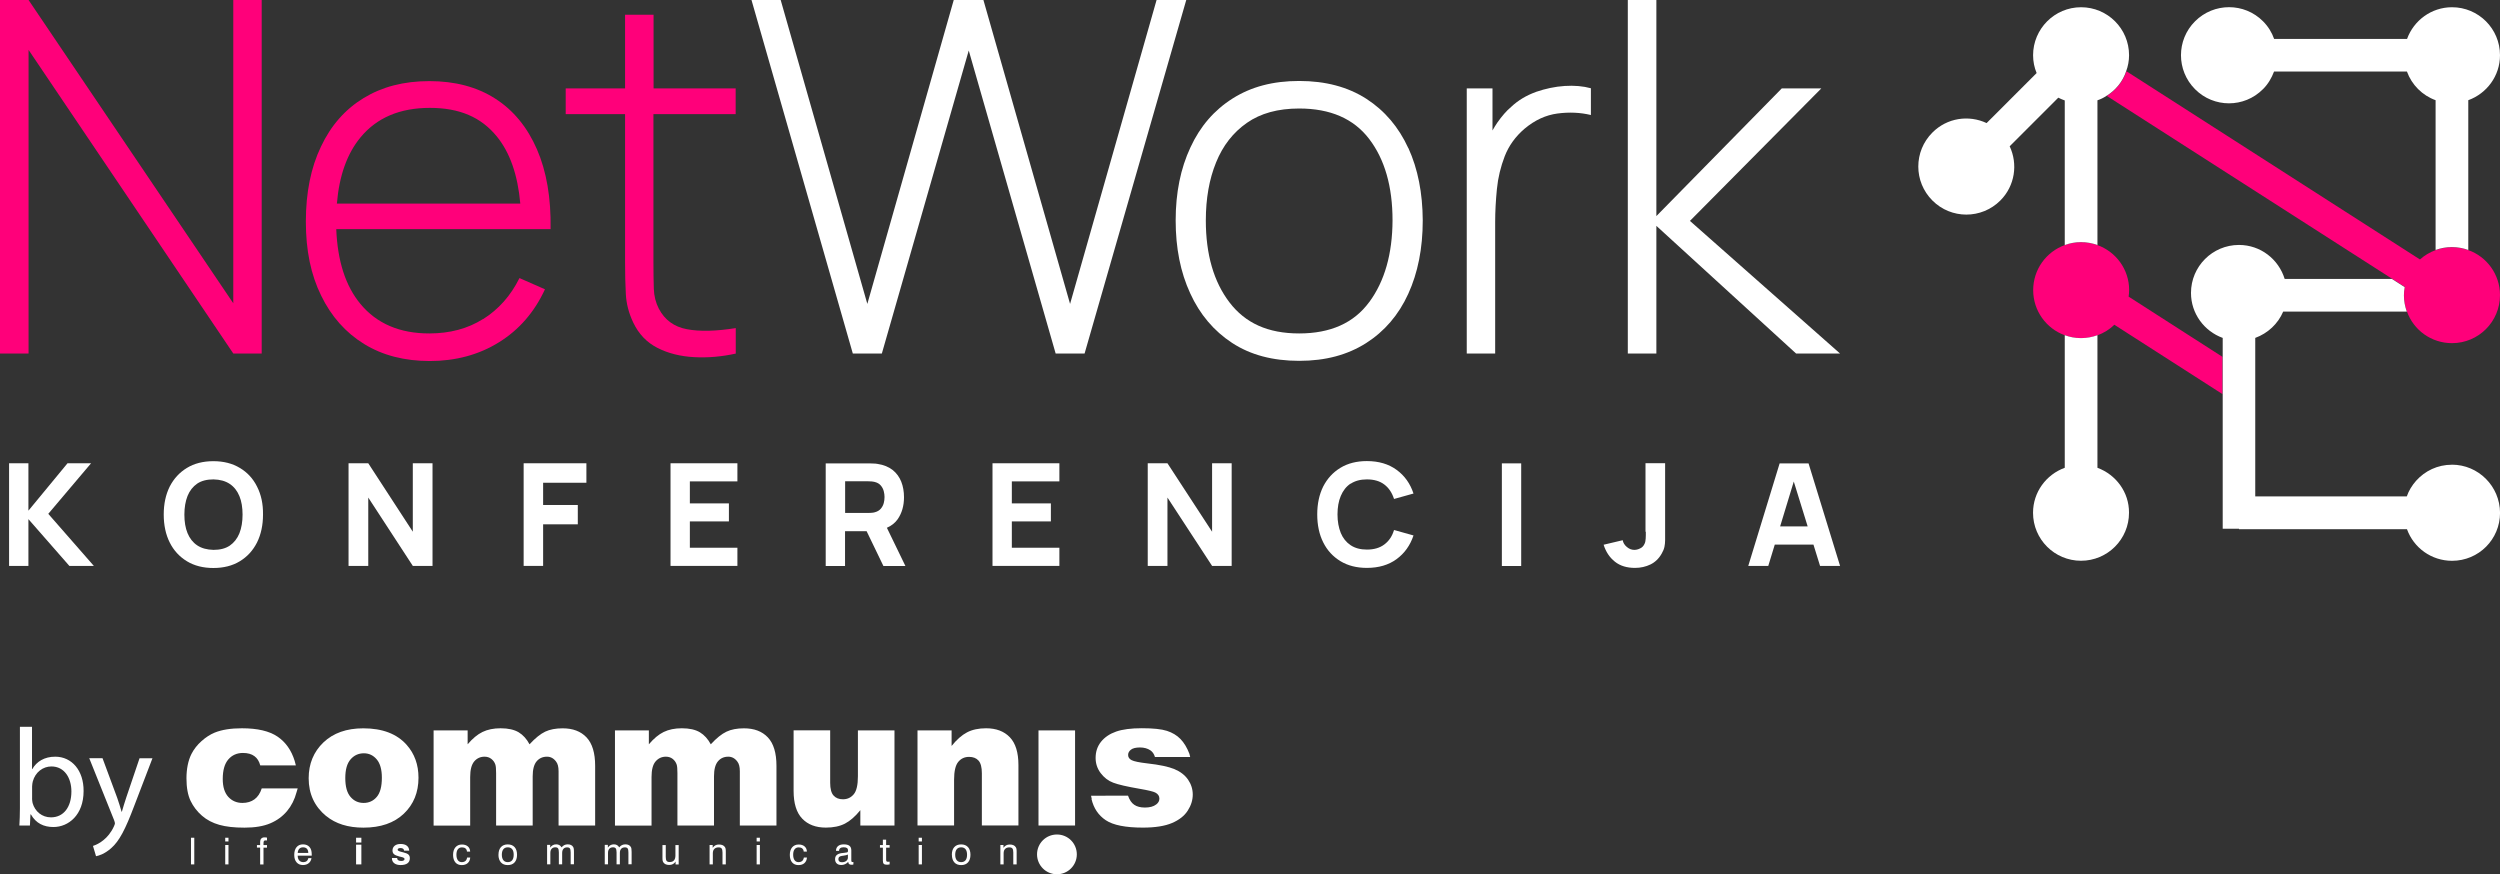
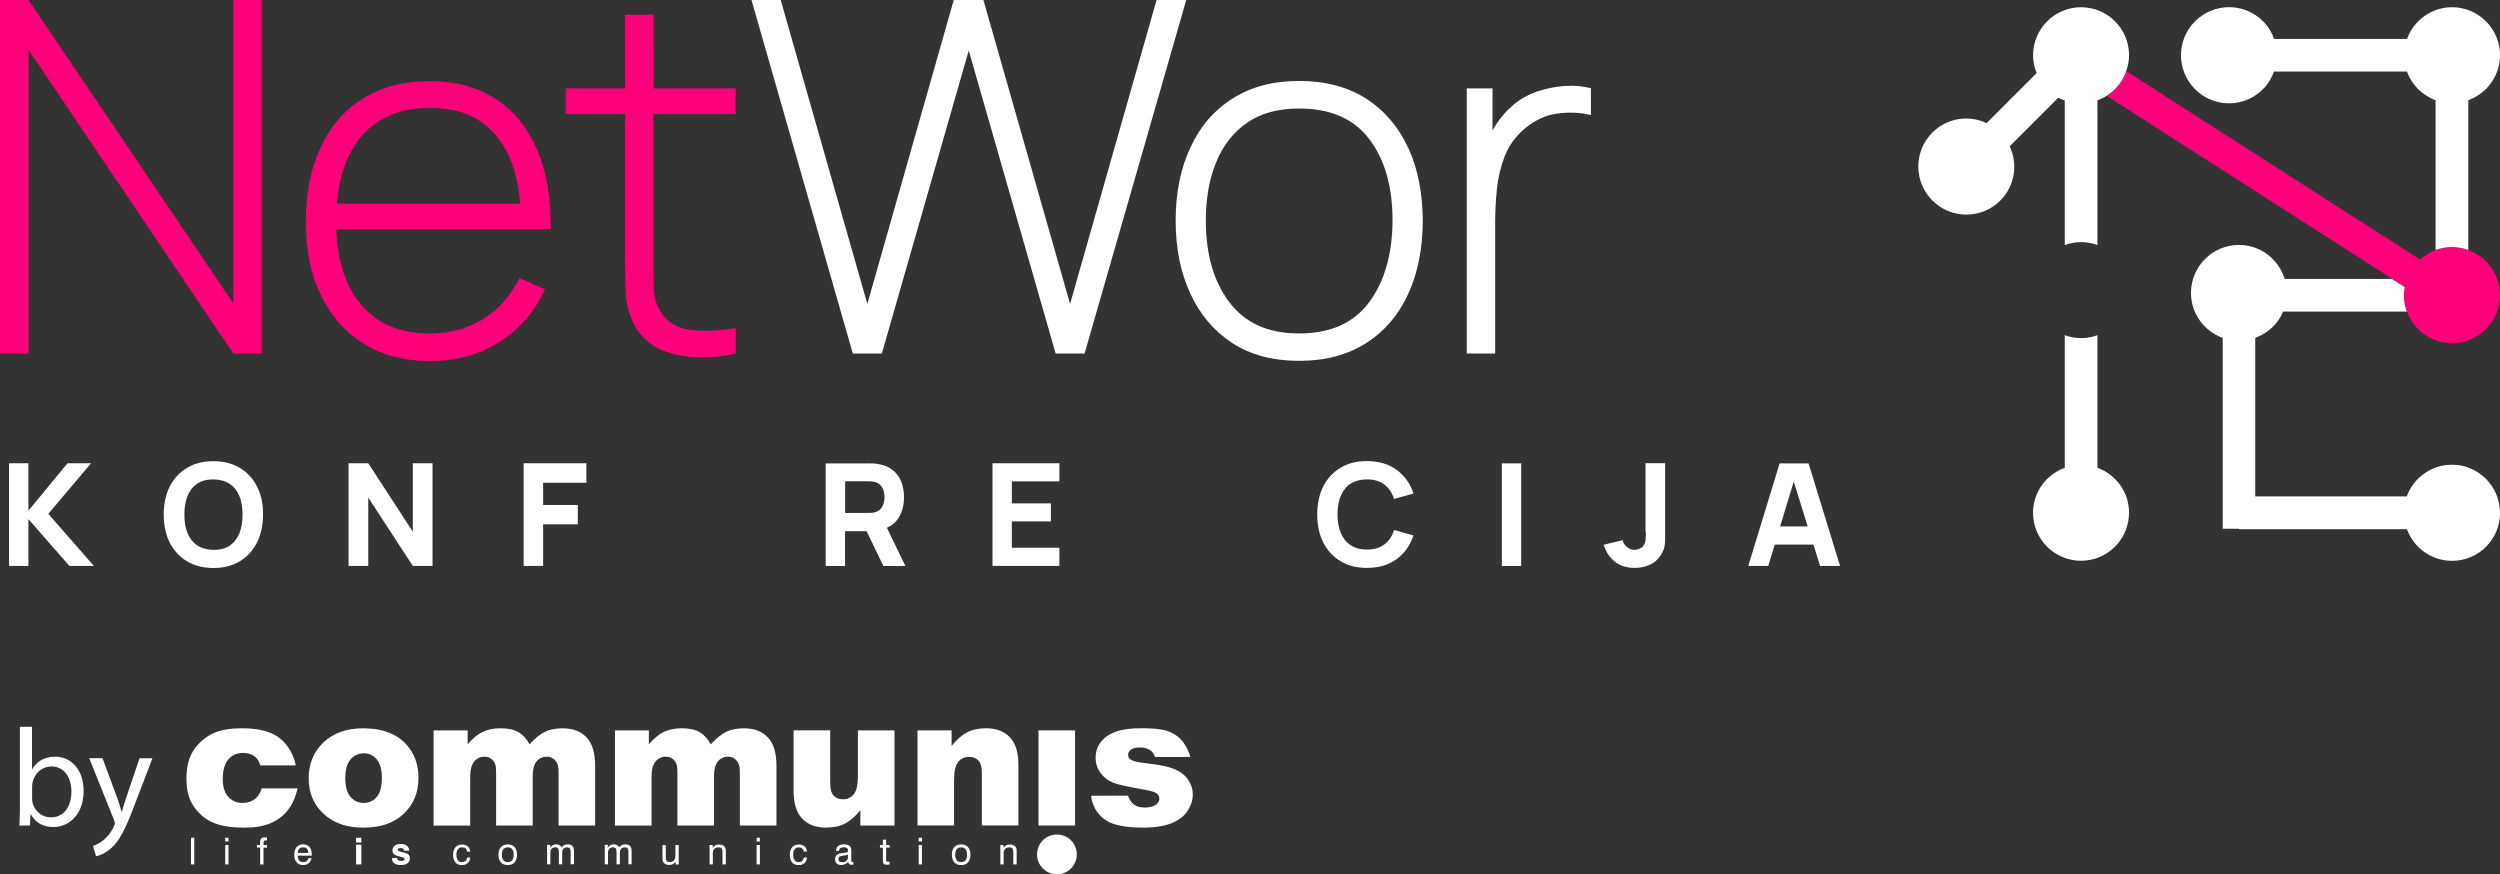
<svg xmlns="http://www.w3.org/2000/svg" id="Layer_1" data-name="Layer 1" viewBox="0 0 514.71 180">
  <rect x="0" y="0" width="514.71" height="180" fill="#333333" stroke="none" />
  <defs>
    <style>
      .cls-1 {
        fill-rule: evenodd;
      }

      .cls-1, .cls-2, .cls-3 {
        stroke-width: 0px;
      }

      .cls-1, .cls-3 {
        fill: #fff;
      }

      .cls-2 {
        fill: #ff007a;
      }
    </style>
  </defs>
  <g>
    <g>
      <polygon class="cls-2" points="48.03 62.44 5.88 0 0 0 0 72.78 5.88 72.78 5.88 10.27 48.03 72.78 53.88 72.78 53.88 0 48.03 0 48.03 62.44" />
      <path class="cls-2" d="M99.44,65.69c-3.15,1.98-6.84,2.96-11.05,2.96-6.11,0-10.82-2.03-14.17-6.06-3.09-3.72-4.73-8.87-4.99-15.42h44.13c.1-6.4-.83-11.88-2.81-16.43s-4.84-8.04-8.58-10.43c-3.77-2.42-8.3-3.61-13.57-3.61s-9.73,1.17-13.52,3.48c-3.8,2.31-6.74,5.64-8.79,9.99-2.08,4.32-3.12,9.47-3.12,15.45s1.04,10.95,3.15,15.24c2.08,4.29,5.04,7.62,8.84,9.96,3.8,2.34,8.32,3.51,13.55,3.51s10.06-1.27,14.2-3.85c4.13-2.55,7.31-6.19,9.49-10.92l-5.25-2.31c-1.82,3.67-4.34,6.47-7.49,8.45ZM74.22,28.29c3.35-4.06,8.11-6.08,14.28-6.08s10.56,1.95,13.76,5.85c2.73,3.33,4.34,7.96,4.86,13.86h-37.76c.47-5.69,2.08-10.27,4.86-13.63Z" />
      <path class="cls-2" d="M134.54,3.04h-5.85v15.16h-12.22v5.3h12.22v30.32c0,2.52.05,4.76.16,6.74.1,1.95.6,3.9,1.51,5.82,1.12,2.37,2.78,4.11,4.97,5.23,2.18,1.12,4.73,1.77,7.57,1.92,2.83.16,5.69-.1,8.58-.73v-5.25c-4.08.65-7.44.73-10.06.23-2.63-.49-4.55-1.9-5.77-4.21-.65-1.25-.99-2.63-1.04-4.11-.05-1.51-.08-3.41-.08-5.69v-30.27h16.93v-5.3h-16.9V3.04Z" />
      <g>
        <polygon class="cls-3" points="18.75 95.38 13.9 95.38 5.85 105.14 5.85 95.38 1.87 95.38 1.87 116.51 5.85 116.51 5.85 106.88 14.28 116.51 19.32 116.51 9.94 105.79 18.75 95.38" />
        <path class="cls-3" d="M52.92,100.18c-.82-1.66-2.02-2.94-3.54-3.84-1.53-.93-3.35-1.39-5.45-1.39s-3.93.46-5.45,1.39c-1.53.93-2.7,2.21-3.54,3.84-.82,1.66-1.23,3.57-1.23,5.75s.41,4.12,1.23,5.75c.82,1.66,2.02,2.94,3.54,3.87,1.53.93,3.35,1.39,5.45,1.39s3.93-.46,5.45-1.39c1.53-.93,2.7-2.21,3.54-3.87.82-1.66,1.23-3.57,1.23-5.75.03-2.18-.38-4.09-1.23-5.75ZM49.29,109.8c-.44,1.09-1.12,1.94-1.99,2.54-.9.6-2.02.87-3.35.87-1.34-.03-2.45-.33-3.35-.93-.9-.6-1.55-1.45-1.99-2.51-.44-1.06-.65-2.35-.65-3.82s.22-2.75.65-3.84c.44-1.09,1.12-1.94,1.99-2.54.9-.6,2.02-.87,3.35-.87,1.34.03,2.45.33,3.35.93.9.6,1.55,1.45,1.99,2.51.44,1.06.65,2.35.65,3.82s-.22,2.75-.65,3.84Z" />
        <polygon class="cls-3" points="84.99 109.47 75.82 95.38 71.76 95.38 71.76 116.51 75.82 116.51 75.82 102.44 84.99 116.51 89.05 116.51 89.05 95.38 84.99 95.38 84.99 109.47" />
        <polygon class="cls-3" points="107.81 116.51 111.82 116.51 111.82 107.95 118.96 107.95 118.96 103.97 111.82 103.97 111.82 99.39 120.73 99.39 120.73 95.38 107.81 95.38 107.81 116.51" />
-         <polygon class="cls-3" points="138.05 116.51 151.82 116.51 151.82 112.77 142.03 112.77 142.03 107.35 150.07 107.35 150.07 103.64 142.03 103.64 142.03 99.11 151.82 99.11 151.82 95.38 138.05 95.38 138.05 116.51" />
        <path class="cls-3" d="M182.6,108.66c.93-.41,1.66-.98,2.21-1.75.87-1.25,1.31-2.78,1.31-4.53,0-1.17-.19-2.26-.57-3.22-.38-.95-.98-1.77-1.77-2.4-.82-.63-1.83-1.06-3.11-1.25-.27-.05-.6-.08-.93-.08-.35-.03-.63-.03-.82-.03h-8.92v21.13h3.98v-7.17h4.44l3.46,7.17h4.53l-3.82-7.88ZM181.95,103.58c-.11.44-.33.82-.6,1.15-.3.35-.71.6-1.25.74-.22.05-.44.11-.68.11-.25.03-.46.03-.68.03h-4.74v-6.52h4.74c.22,0,.44,0,.68.03.25.03.46.05.68.11.55.14.95.38,1.25.74.3.35.49.74.6,1.15.11.44.16.82.16,1.2,0,.44-.05.85-.16,1.28Z" />
        <polygon class="cls-3" points="204.34 116.51 218.11 116.51 218.11 112.77 208.32 112.77 208.32 107.35 216.36 107.35 216.36 103.64 208.32 103.64 208.32 99.11 218.11 99.11 218.11 95.38 204.34 95.38 204.34 116.51" />
-         <polygon class="cls-3" points="249.55 109.47 240.36 95.38 236.3 95.38 236.3 116.51 240.36 116.51 240.36 102.44 249.55 116.51 253.58 116.51 253.58 95.38 249.55 95.38 249.55 109.47" />
        <path class="cls-3" d="M278.07,99.6c.9-.6,2.02-.9,3.35-.9,1.47,0,2.67.35,3.6,1.06.93.71,1.58,1.69,1.99,2.97l4.01-1.12c-.68-2.05-1.83-3.68-3.49-4.88-1.64-1.2-3.68-1.8-6.11-1.8-2.1,0-3.93.46-5.45,1.39-1.53.93-2.7,2.21-3.54,3.84-.82,1.66-1.23,3.57-1.23,5.75s.41,4.12,1.23,5.75c.82,1.66,2.02,2.94,3.54,3.87,1.53.93,3.35,1.39,5.45,1.39,2.43,0,4.47-.6,6.11-1.8s2.81-2.84,3.49-4.88l-4.01-1.12c-.38,1.28-1.04,2.26-1.99,2.97-.93.71-2.13,1.06-3.6,1.06-1.34,0-2.45-.3-3.35-.9s-1.58-1.45-2.02-2.51c-.44-1.09-.68-2.37-.68-3.82s.22-2.75.68-3.82c.46-1.09,1.12-1.94,2.02-2.54" />
        <rect class="cls-3" x="309.21" y="95.4" width="3.98" height="21.13" />
        <path class="cls-3" d="M338.85,109.47c0,.55,0,1.01-.03,1.42-.03.41-.08.76-.22,1.04-.19.44-.49.79-.93.98-.44.22-.82.3-1.2.3-.55,0-1.04-.19-1.53-.6-.49-.41-.76-.87-.85-1.39l-3.93.93c.46,1.47,1.23,2.62,2.32,3.49,1.09.87,2.48,1.28,4.14,1.28,1.17,0,2.24-.25,3.19-.71.95-.46,1.75-1.23,2.32-2.26.27-.46.46-.93.55-1.36s.14-.9.14-1.39v-15.84h-4.04v14.12h.05Z" />
        <path class="cls-3" d="M372.34,95.4h-5.94l-6.46,21.11h4.12l1.34-4.39h7.96l1.36,4.39h4.12l-6.49-21.11ZM366.5,108.38l2.81-9.24,2.86,9.24h-5.67Z" />
      </g>
      <polygon class="cls-3" points="238.12 0 220.31 62.57 202.47 0 196.36 0 178.57 62.57 160.73 0 154.72 0 175.58 72.78 181.56 72.78 199.45 10.4 217.34 72.78 223.3 72.78 244.23 0 238.12 0" />
      <path class="cls-3" d="M289.94,30.48c-1.98-4.32-4.86-7.7-8.63-10.14-3.8-2.44-8.4-3.67-13.83-3.67s-9.88,1.2-13.68,3.59c-3.8,2.39-6.71,5.75-8.71,10.09-2.03,4.34-3.04,9.34-3.04,15.03s.99,10.66,2.99,15c1.98,4.34,4.86,7.75,8.63,10.22,3.77,2.47,8.37,3.69,13.81,3.69s9.93-1.22,13.76-3.64c3.8-2.42,6.71-5.8,8.69-10.14,1.98-4.32,2.99-9.39,2.99-15.13-.03-5.62-.99-10.58-2.96-14.9ZM281.91,62.18c-3.17,4.32-7.98,6.47-14.43,6.47s-11.08-2.13-14.33-6.37-4.89-9.88-4.89-16.88c0-4.52.7-8.5,2.11-11.96,1.4-3.46,3.51-6.16,6.34-8.14,2.83-1.98,6.42-2.96,10.77-2.96,6.4,0,11.21,2.08,14.41,6.27,3.2,4.19,4.81,9.78,4.81,16.77-.03,6.89-1.61,12.48-4.78,16.8Z" />
      <path class="cls-3" d="M316.23,18.93c-1.95.7-3.67,1.72-5.1,3.07-.99.83-1.92,1.92-2.86,3.25-.36.52-.68,1.07-.99,1.61v-8.66h-5.3v54.58h5.85v-27.04c0-2.21.13-4.5.36-6.84.23-2.34.78-4.58,1.61-6.74.83-2.13,2.18-4.03,4.06-5.64,2.13-1.79,4.39-2.83,6.81-3.15s4.71-.21,6.87.31v-5.51c-1.61-.44-3.41-.6-5.41-.47-1.98.13-3.93.55-5.9,1.22" />
-       <polygon class="cls-3" points="374.98 18.2 366.84 18.2 341.02 44.49 341.02 0 335.14 0 335.14 72.78 341.02 72.78 341.02 46.5 369.78 72.78 378.83 72.78 347.93 45.48 374.98 18.2" />
    </g>
    <g>
      <path class="cls-2" d="M508.18,51.5c-1.07-.39-2.18-.6-3.35-.6s-2.31.21-3.38.6c-1.22.44-2.29,1.09-3.22,1.92l-60.43-38.75c-.73,2.13-2.18,3.9-4.06,5.07l58.74,37.65,2.63,1.69c-.13.55-.16,1.12-.16,1.69,0,1.17.18,2.31.6,3.35,1.35,3.82,4.99,6.53,9.28,6.53,5.46,0,9.88-4.42,9.88-9.88,0-4.29-2.73-7.93-6.53-9.28" />
-       <path class="cls-2" d="M438.36,59.74c0-4.29-2.73-7.91-6.53-9.28-1.07-.39-2.18-.6-3.35-.6s-2.31.21-3.38.6c-3.82,1.38-6.5,5.02-6.5,9.28s2.7,7.91,6.5,9.28c1.07.39,2.18.6,3.38.6s2.31-.21,3.35-.6c1.3-.44,2.5-1.2,3.48-2.16l22.26,14.28v-7.67l-19.32-12.4c.08-.44.1-.88.1-1.33" />
      <path class="cls-3" d="M431.83,96.31v-27.3c-1.07.39-2.18.6-3.38.6s-2.31-.21-3.35-.6v27.3c-3.8,1.38-6.53,4.99-6.53,9.26,0,5.46,4.42,9.88,9.88,9.88s9.88-4.42,9.88-9.88c.03-4.26-2.7-7.85-6.5-9.26" />
      <path class="cls-3" d="M423.77,20.11c.44.21.86.42,1.33.57v29.77c1.07-.39,2.18-.6,3.35-.6s2.31.21,3.38.6v-29.8c.68-.23,1.27-.52,1.85-.91,1.9-1.17,3.35-2.94,4.06-5.07.39-1.04.6-2.16.6-3.3,0-5.46-4.42-9.88-9.88-9.88s-9.88,4.45-9.88,9.88c0,1.3.26,2.55.73,3.67l-10.3,10.3c-3.67-1.72-8.14-1.09-11.16,1.95-3.87,3.87-3.87,10.12,0,13.99,3.85,3.87,10.12,3.87,13.99,0,3.02-3.02,3.64-7.52,1.92-11.16l10.01-10.01Z" />
      <path class="cls-3" d="M504.8,95.68c-2.94,0-5.54,1.27-7.36,3.3-.83.94-1.51,2.03-1.92,3.22h-31.2v-32.63c2.57-.94,4.68-2.89,5.75-5.41h25.46c-.39-1.07-.6-2.18-.6-3.35,0-.57.05-1.14.16-1.69l-2.63-1.69h-22.08c-1.25-4.06-4.97-7-9.41-7-5.46,0-9.88,4.42-9.88,9.88,0,4.26,2.73,7.88,6.53,9.26v39.29h3.35v.1h34.59c1.38,3.82,5.02,6.5,9.28,6.5,5.49,0,9.88-4.42,9.88-9.88-.03-5.46-4.45-9.91-9.91-9.91" />
      <path class="cls-3" d="M465.9,18.37c1.07-1.07,1.79-2.31,2.29-3.64h27.36c.99,2.73,3.15,4.91,5.9,5.9v30.84c1.07-.39,2.18-.6,3.35-.6s2.31.21,3.38.6v-30.84c3.8-1.38,6.53-4.99,6.53-9.26,0-5.46-4.42-9.88-9.88-9.88-4.26,0-7.88,2.73-9.26,6.53h-27.36c-.47-1.33-1.22-2.57-2.29-3.64-3.85-3.87-10.12-3.87-13.99,0-3.87,3.85-3.87,10.12,0,13.99,3.85,3.87,10.12,3.87,13.96,0" />
    </g>
  </g>
  <g>
    <g>
      <path class="cls-1" d="M53.9,162.32h7.39l-.24.8c-.39,1.48-1.04,2.77-1.94,3.85-.9,1.08-2.04,1.93-3.44,2.53-1.4.6-3.17.9-5.32.9s-3.81-.19-5.2-.58c-1.38-.39-2.57-1.01-3.57-1.88-.99-.86-1.78-1.88-2.34-3.05-.56-1.17-.85-2.71-.85-4.64s.35-3.69,1.03-5.03c.5-.98,1.19-1.86,2.07-2.64.87-.78,1.77-1.36,2.69-1.74,1.47-.6,3.34-.9,5.63-.9,3.2,0,5.64.57,7.32,1.71,1.68,1.14,2.86,2.81,3.54,5.01l.24.92h-7.33c-.22-.85-.62-1.48-1.21-1.91-.58-.43-1.37-.65-2.35-.65-1.24,0-2.25.45-3.01,1.33-.77.89-1.15,2.24-1.15,4.04,0,1.61.38,2.83,1.14,3.67.76.83,1.73,1.25,2.91,1.25.98,0,1.81-.25,2.48-.74.67-.49,1.17-1.23,1.5-2.26h0Z" />
      <path class="cls-1" d="M72.17,156.35c.72-.84,1.64-1.26,2.75-1.26,1.04,0,1.92.41,2.63,1.24.71.83,1.07,2.09,1.07,3.79,0,1.82-.35,3.14-1.06,3.96-.7.82-1.6,1.23-2.7,1.23s-1.99-.42-2.7-1.25c-.72-.84-1.07-2.12-1.07-3.87s.36-3.01,1.08-3.84h0ZM67.15,168c1.95,1.6,4.51,2.4,7.67,2.4,3.54,0,6.32-.96,8.33-2.88,2.01-1.92,3.01-4.39,3.01-7.4,0-2.68-.81-4.93-2.43-6.76-2.01-2.27-4.99-3.41-8.93-3.41-3.45,0-6.18.97-8.21,2.9-2.02,1.94-3.04,4.4-3.04,7.38,0,3.21,1.2,5.8,3.59,7.78h0Z" />
      <path class="cls-1" d="M89.27,150.38h7.01v2.86c1.01-1.19,2.03-2.04,3.06-2.54,1.03-.5,2.27-.76,3.73-.76,1.56,0,2.8.28,3.72.83.91.55,1.65,1.38,2.23,2.47,1.18-1.28,2.26-2.14,3.22-2.6.97-.46,2.17-.69,3.6-.69,2.1,0,3.74.62,4.92,1.87,1.18,1.25,1.77,3.2,1.77,5.85v12.3h-7.53v-11.19c0-.89-.17-1.55-.51-1.98-.5-.68-1.13-1.01-1.87-1.01-.89,0-1.6.32-2.14.96-.54.64-.81,1.67-.81,3.09v10.13h-7.53v-10.79c0-.86-.05-1.44-.15-1.75-.16-.49-.44-.88-.84-1.19-.39-.3-.86-.45-1.39-.45-.86,0-1.58.33-2.13.98-.55.65-.83,1.72-.83,3.21v10h-7.53v-19.58h0Z" />
      <path class="cls-1" d="M126.58,150.38h7.01v2.86c1.01-1.19,2.03-2.04,3.06-2.54,1.03-.5,2.27-.76,3.73-.76,1.56,0,2.8.28,3.72.83.91.55,1.65,1.38,2.24,2.47,1.18-1.28,2.25-2.14,3.23-2.6.97-.46,2.17-.69,3.6-.69,2.1,0,3.74.62,4.92,1.87,1.18,1.25,1.77,3.2,1.77,5.85v12.3h-7.54v-11.19c0-.89-.17-1.55-.51-1.98-.5-.68-1.13-1.01-1.87-1.01-.88,0-1.6.32-2.13.96-.54.64-.81,1.67-.81,3.09v10.13h-7.53v-10.79c0-.86-.05-1.44-.15-1.75-.16-.49-.44-.88-.83-1.19-.39-.3-.86-.45-1.39-.45-.86,0-1.57.33-2.13.98-.56.65-.83,1.72-.83,3.21v10h-7.53v-19.58h0Z" />
      <path class="cls-1" d="M184.16,169.96h-7.03v-3.16c-1.05,1.3-2.11,2.22-3.17,2.77-1.07.55-2.38.82-3.93.82-2.07,0-3.7-.62-4.87-1.85-1.18-1.23-1.77-3.14-1.77-5.71v-12.46h7.53v10.79c0,1.23.23,2.11.69,2.62.46.52,1.1.78,1.94.78.9,0,1.64-.34,2.22-1.03.58-.69.86-1.93.86-3.71v-9.44h7.53v19.58h0Z" />
      <path class="cls-1" d="M188.91,150.38h7.01v3.2c1.05-1.31,2.11-2.24,3.18-2.8,1.07-.56,2.38-.84,3.92-.84,2.08,0,3.71.62,4.89,1.85,1.18,1.23,1.77,3.14,1.77,5.72v12.44h-7.53v-10.75c0-1.23-.23-2.1-.69-2.61-.46-.51-1.11-.76-1.94-.76-.92,0-1.66.34-2.23,1.03-.57.69-.86,1.92-.86,3.7v9.39h-7.53v-19.58h0Z" />
      <polygon class="cls-1" points="213.81 150.38 221.34 150.38 221.34 169.96 213.81 169.96 213.81 150.38 213.81 150.38" />
      <path class="cls-1" d="M224.77,164.5l-.14-.67,7.61-.02c.3.88.73,1.51,1.28,1.88.55.38,1.29.57,2.2.57,1.01,0,1.78-.21,2.33-.64.43-.32.65-.72.65-1.2,0-.54-.28-.96-.85-1.25-.4-.21-1.48-.47-3.22-.77-2.61-.45-4.43-.87-5.44-1.26-1.02-.38-1.87-1.04-2.57-1.96-.7-.92-1.05-1.97-1.05-3.14,0-1.29.37-2.39,1.12-3.33.75-.93,1.79-1.63,3.1-2.09,1.31-.46,3.08-.69,5.29-.69,2.34,0,4.06.18,5.17.54,1.11.36,2.04.91,2.78,1.67.74.76,1.36,1.78,1.85,3.06l.16.66h-7.25c-.19-.64-.5-1.07-.93-1.37-.59-.4-1.31-.6-2.15-.6s-1.48.15-1.86.45c-.39.3-.59.66-.59,1.09,0,.48.25.84.74,1.08.49.25,1.57.47,3.22.66,2.5.28,4.36.67,5.58,1.18,1.21.5,2.15,1.23,2.8,2.16.64.94.97,1.96.97,3.08s-.34,2.23-1.03,3.3c-.68,1.07-1.76,1.92-3.23,2.55-1.47.63-3.47.95-6.01.95-3.58,0-6.13-.51-7.65-1.53-1.52-1.02-2.49-2.48-2.93-4.37h0Z" />
      <path class="cls-1" d="M221.7,175.9c0,2.26-1.83,4.1-4.09,4.1s-4.1-1.83-4.1-4.1,1.83-4.09,4.1-4.09,4.09,1.83,4.09,4.09h0Z" />
      <path class="cls-3" d="M39.32,177.97v-5.5h.68v5.5h-.68ZM46.37,173.24v-.77h.67v.77h-.67ZM46.37,177.97v-4h.67v4h-.67ZM53.56,177.97v-3.46h-.66v-.53h.66v-.59c0-.33.07-.58.23-.74.15-.17.38-.25.68-.25.05,0,.11,0,.18.01.07,0,.18.02.32.04v.6c-.07-.01-.13-.02-.18-.03-.05,0-.09,0-.12,0-.16,0-.26.04-.33.13-.06.09-.09.25-.09.5v.34h.72v.53h-.72v3.46h-.68ZM61.28,175.61h2.19c0-.37-.1-.66-.28-.86-.19-.2-.45-.3-.79-.3s-.59.1-.78.3c-.19.2-.3.49-.33.87h0ZM63.46,176.68h.67c-.07.44-.26.79-.58,1.04-.31.25-.7.38-1.18.38-.56,0-.99-.19-1.31-.56-.32-.37-.48-.88-.48-1.53,0-.68.16-1.21.48-1.6.32-.38.76-.57,1.32-.57s1.02.18,1.33.53c.32.35.47.85.47,1.5,0,.08,0,.14,0,.18,0,.04,0,.08,0,.12h-2.89c0,.42.11.75.32.98.2.23.48.35.84.35.27,0,.5-.07.68-.21.18-.14.29-.34.35-.6h0ZM96.14,175.31c-.02-.27-.12-.48-.3-.63-.18-.15-.42-.22-.73-.22-.36,0-.64.13-.84.39-.2.26-.3.63-.3,1.12s.1.86.29,1.13c.19.26.46.4.81.4.31,0,.56-.08.75-.24.19-.16.3-.4.35-.71h.64c-.03.49-.21.87-.52,1.15-.31.28-.73.41-1.25.41s-.98-.19-1.29-.56c-.31-.38-.47-.89-.47-1.54s.16-1.19.49-1.57c.33-.38.77-.57,1.34-.57.5,0,.9.13,1.21.39.3.26.46.62.48,1.07h-.66ZM103.32,175.97c0,.5.11.87.32,1.14.21.26.51.39.91.39s.69-.13.9-.39c.21-.26.31-.64.31-1.14s-.1-.87-.31-1.13c-.21-.26-.51-.39-.9-.39s-.7.13-.91.39c-.21.26-.32.64-.32,1.13h0ZM102.63,175.97c0-.67.17-1.19.5-1.56.33-.37.81-.56,1.41-.56s1.08.19,1.41.56c.33.37.5.89.5,1.57s-.17,1.2-.5,1.57-.8.56-1.41.56-1.08-.19-1.41-.56-.51-.9-.51-1.57h0ZM117.49,177.97v-2.46c0-.4-.05-.68-.16-.83-.11-.15-.3-.22-.57-.22-.32,0-.57.1-.75.3-.18.2-.27.48-.27.84v2.36h-.68v-2.46c0-.4-.06-.68-.16-.83-.11-.15-.3-.22-.57-.22-.32,0-.57.1-.75.3-.18.2-.27.48-.27.84v2.36h-.67v-4h.64v.56c.15-.22.32-.39.53-.5.2-.11.44-.17.71-.17.25,0,.46.05.64.15s.33.26.46.47c.18-.22.37-.37.57-.47s.44-.15.71-.15.49.05.67.14c.19.09.34.23.44.41.06.1.1.22.12.36.03.14.04.37.04.67v2.52h-.67ZM129.38,177.97v-2.46c0-.4-.05-.68-.16-.83s-.3-.22-.57-.22c-.32,0-.58.1-.76.3-.18.2-.27.48-.27.84v2.36h-.68v-2.46c0-.4-.06-.68-.17-.83-.11-.15-.3-.22-.56-.22-.32,0-.57.1-.76.3-.18.2-.27.48-.27.84v2.36h-.67v-4h.64v.56c.15-.22.32-.39.53-.5.2-.11.44-.17.71-.17.25,0,.46.05.64.15.18.1.33.26.46.47.17-.22.36-.37.57-.47.21-.1.44-.15.71-.15s.48.05.67.14c.19.09.34.23.44.41.06.1.1.22.12.36.02.14.04.37.04.67v2.52h-.67ZM137.07,173.98v2.45c0,.39.06.67.18.82.12.15.33.23.63.23.39,0,.68-.11.88-.34.2-.23.3-.56.3-1.01v-2.15h.67v4h-.64v-.6c-.14.23-.32.41-.54.52-.22.12-.48.18-.78.18-.28,0-.52-.05-.73-.14-.21-.1-.36-.23-.47-.4-.06-.1-.11-.21-.14-.34-.03-.13-.04-.34-.04-.62v-2.59h.68ZM148.75,177.97v-2.46c0-.39-.06-.66-.18-.82-.12-.15-.33-.23-.62-.23-.37,0-.67.11-.88.32s-.31.51-.31.91v2.28h-.67v-4h.64v.58c.15-.23.34-.4.55-.51.21-.11.46-.17.74-.17.3,0,.55.05.76.14.21.09.37.23.48.41.06.1.11.21.13.34.03.13.04.34.04.62v2.59h-.68ZM155.78,173.24v-.77h.67v.77h-.67ZM155.78,177.97v-4h.67v4h-.67ZM165.47,175.31c-.02-.27-.12-.48-.3-.63-.18-.15-.42-.22-.73-.22-.36,0-.64.13-.84.39-.2.26-.3.63-.3,1.12s.1.86.29,1.13c.19.26.46.4.81.4.31,0,.56-.08.75-.24.19-.16.3-.4.35-.71h.64c-.04.49-.21.87-.52,1.15-.31.28-.73.41-1.25.41s-.98-.19-1.29-.56c-.31-.38-.47-.89-.47-1.54s.16-1.19.49-1.57c.33-.38.77-.57,1.34-.57.5,0,.9.13,1.21.39.3.26.46.62.48,1.07h-.66ZM174.64,177.44c-.21.22-.43.38-.67.49-.24.11-.48.16-.75.16-.41,0-.73-.11-.95-.32-.23-.21-.34-.51-.34-.88s.11-.65.34-.85c.23-.21.57-.34,1.03-.4.12-.01.27-.03.47-.05.34-.04.55-.07.63-.1.08-.03.13-.07.15-.12.02-.05.04-.15.04-.32,0-.2-.08-.36-.23-.46-.15-.1-.37-.15-.67-.15s-.54.06-.7.19c-.16.12-.24.31-.24.55h-.63v-.03c0-.4.14-.72.42-.96.28-.23.67-.35,1.17-.35.53,0,.93.1,1.18.3.25.2.38.51.38.94v2c0,.17.02.28.06.33.04.05.1.07.2.07.02,0,.04,0,.07,0,.03,0,.06-.01.1-.02v.52c-.08.02-.16.04-.21.05-.06,0-.12.01-.18.01-.23,0-.39-.05-.5-.15-.11-.1-.17-.24-.17-.44v-.02h0ZM174.57,175.94c-.18.1-.49.17-.92.23-.16.02-.27.03-.35.05-.24.04-.42.11-.53.22-.11.1-.16.26-.16.46s.06.35.19.46c.12.11.3.16.53.16.36,0,.66-.09.89-.27.23-.18.35-.41.35-.7v-.6h0ZM182.44,176.97c0,.18.03.3.08.36.05.06.14.09.28.09.04,0,.09,0,.14,0,.06,0,.13,0,.22-.02v.57c-.11.02-.21.03-.3.04-.09,0-.17.02-.24.02-.32,0-.54-.06-.66-.18-.13-.12-.19-.34-.19-.65v-2.68h-.6v-.53h.6v-1.12h.67v1.12h.72v.53h-.72v2.46h0ZM189.14,173.24v-.77h.67v.77h-.67ZM189.14,177.97v-4h.67v4h-.67ZM196.66,175.97c0,.5.11.87.32,1.14.21.26.51.39.91.39s.69-.13.9-.39c.21-.26.31-.64.31-1.14s-.11-.87-.31-1.13c-.21-.26-.51-.39-.9-.39s-.7.13-.91.39c-.21.26-.32.64-.32,1.13h0ZM195.97,175.97c0-.67.17-1.19.5-1.56.33-.37.8-.56,1.41-.56s1.08.19,1.42.56c.33.37.5.89.5,1.57s-.17,1.2-.5,1.57c-.34.37-.8.56-1.41.56s-1.08-.19-1.41-.56c-.33-.37-.5-.9-.5-1.57h0ZM208.62,177.97v-2.46c0-.39-.06-.66-.18-.82-.12-.15-.33-.23-.62-.23-.38,0-.67.11-.88.32-.21.21-.31.51-.31.91v2.28h-.67v-4h.64v.58c.15-.23.34-.4.55-.51.21-.11.46-.17.74-.17.3,0,.55.05.76.14.21.09.37.23.48.41.06.1.11.21.14.34.03.13.04.34.04.62v2.59h-.68Z" />
      <path class="cls-3" d="M73.31,173.47v-.99h1.09v.99h-1.09ZM73.31,177.97v-4.06h1.09v4.06h-1.09ZM80.68,176.65h1.08c.01.21.09.36.23.46.14.1.35.15.63.15.21,0,.37-.04.49-.11.12-.07.18-.17.18-.3,0-.18-.22-.32-.65-.41-.18-.04-.32-.07-.42-.1-.53-.14-.89-.29-1.1-.48-.21-.18-.31-.43-.31-.75,0-.42.15-.74.45-.99.3-.24.7-.36,1.22-.36.54,0,.97.12,1.28.36.31.24.47.58.49,1.02h-1.06c0-.17-.07-.3-.2-.4-.12-.09-.29-.14-.51-.14-.21,0-.36.03-.46.09-.1.06-.15.16-.15.28,0,.16.27.3.81.43.12.03.22.05.29.07.54.13.91.28,1.11.46.2.18.3.43.3.76,0,.46-.16.81-.49,1.05-.32.24-.8.36-1.41.36-.56,0-1-.13-1.32-.38-.32-.25-.47-.6-.47-1.04v-.04h0Z" />
    </g>
    <g>
      <path class="cls-3" d="M3.99,169.96c.06-.94.11-2.35.11-3.58v-16.74h2.49v8.7h.06c.89-1.55,2.49-2.55,4.72-2.55,3.43,0,5.87,2.86,5.84,7.07,0,4.95-3.12,7.41-6.21,7.41-2,0-3.61-.77-4.64-2.6h-.09l-.11,2.29h-2.17ZM6.6,164.41c0,.32.06.63.11.92.49,1.75,1.95,2.95,3.78,2.95,2.63,0,4.21-2.15,4.21-5.33,0-2.78-1.43-5.15-4.12-5.15-1.72,0-3.32,1.17-3.83,3.09-.06.29-.14.63-.14,1.03v2.49Z" />
      <path class="cls-3" d="M21.11,156.11l3.03,8.18c.31.91.66,2,.89,2.83h.06c.26-.83.54-1.89.89-2.89l2.75-8.12h2.66l-3.78,9.87c-1.8,4.75-3.03,7.18-4.75,8.67-1.23,1.09-2.46,1.52-3.09,1.63l-.63-2.12c.63-.2,1.46-.6,2.2-1.23.69-.55,1.55-1.52,2.12-2.81.11-.25.2-.46.2-.6s-.06-.34-.17-.66l-5.12-12.76h2.75Z" />
    </g>
  </g>
</svg>